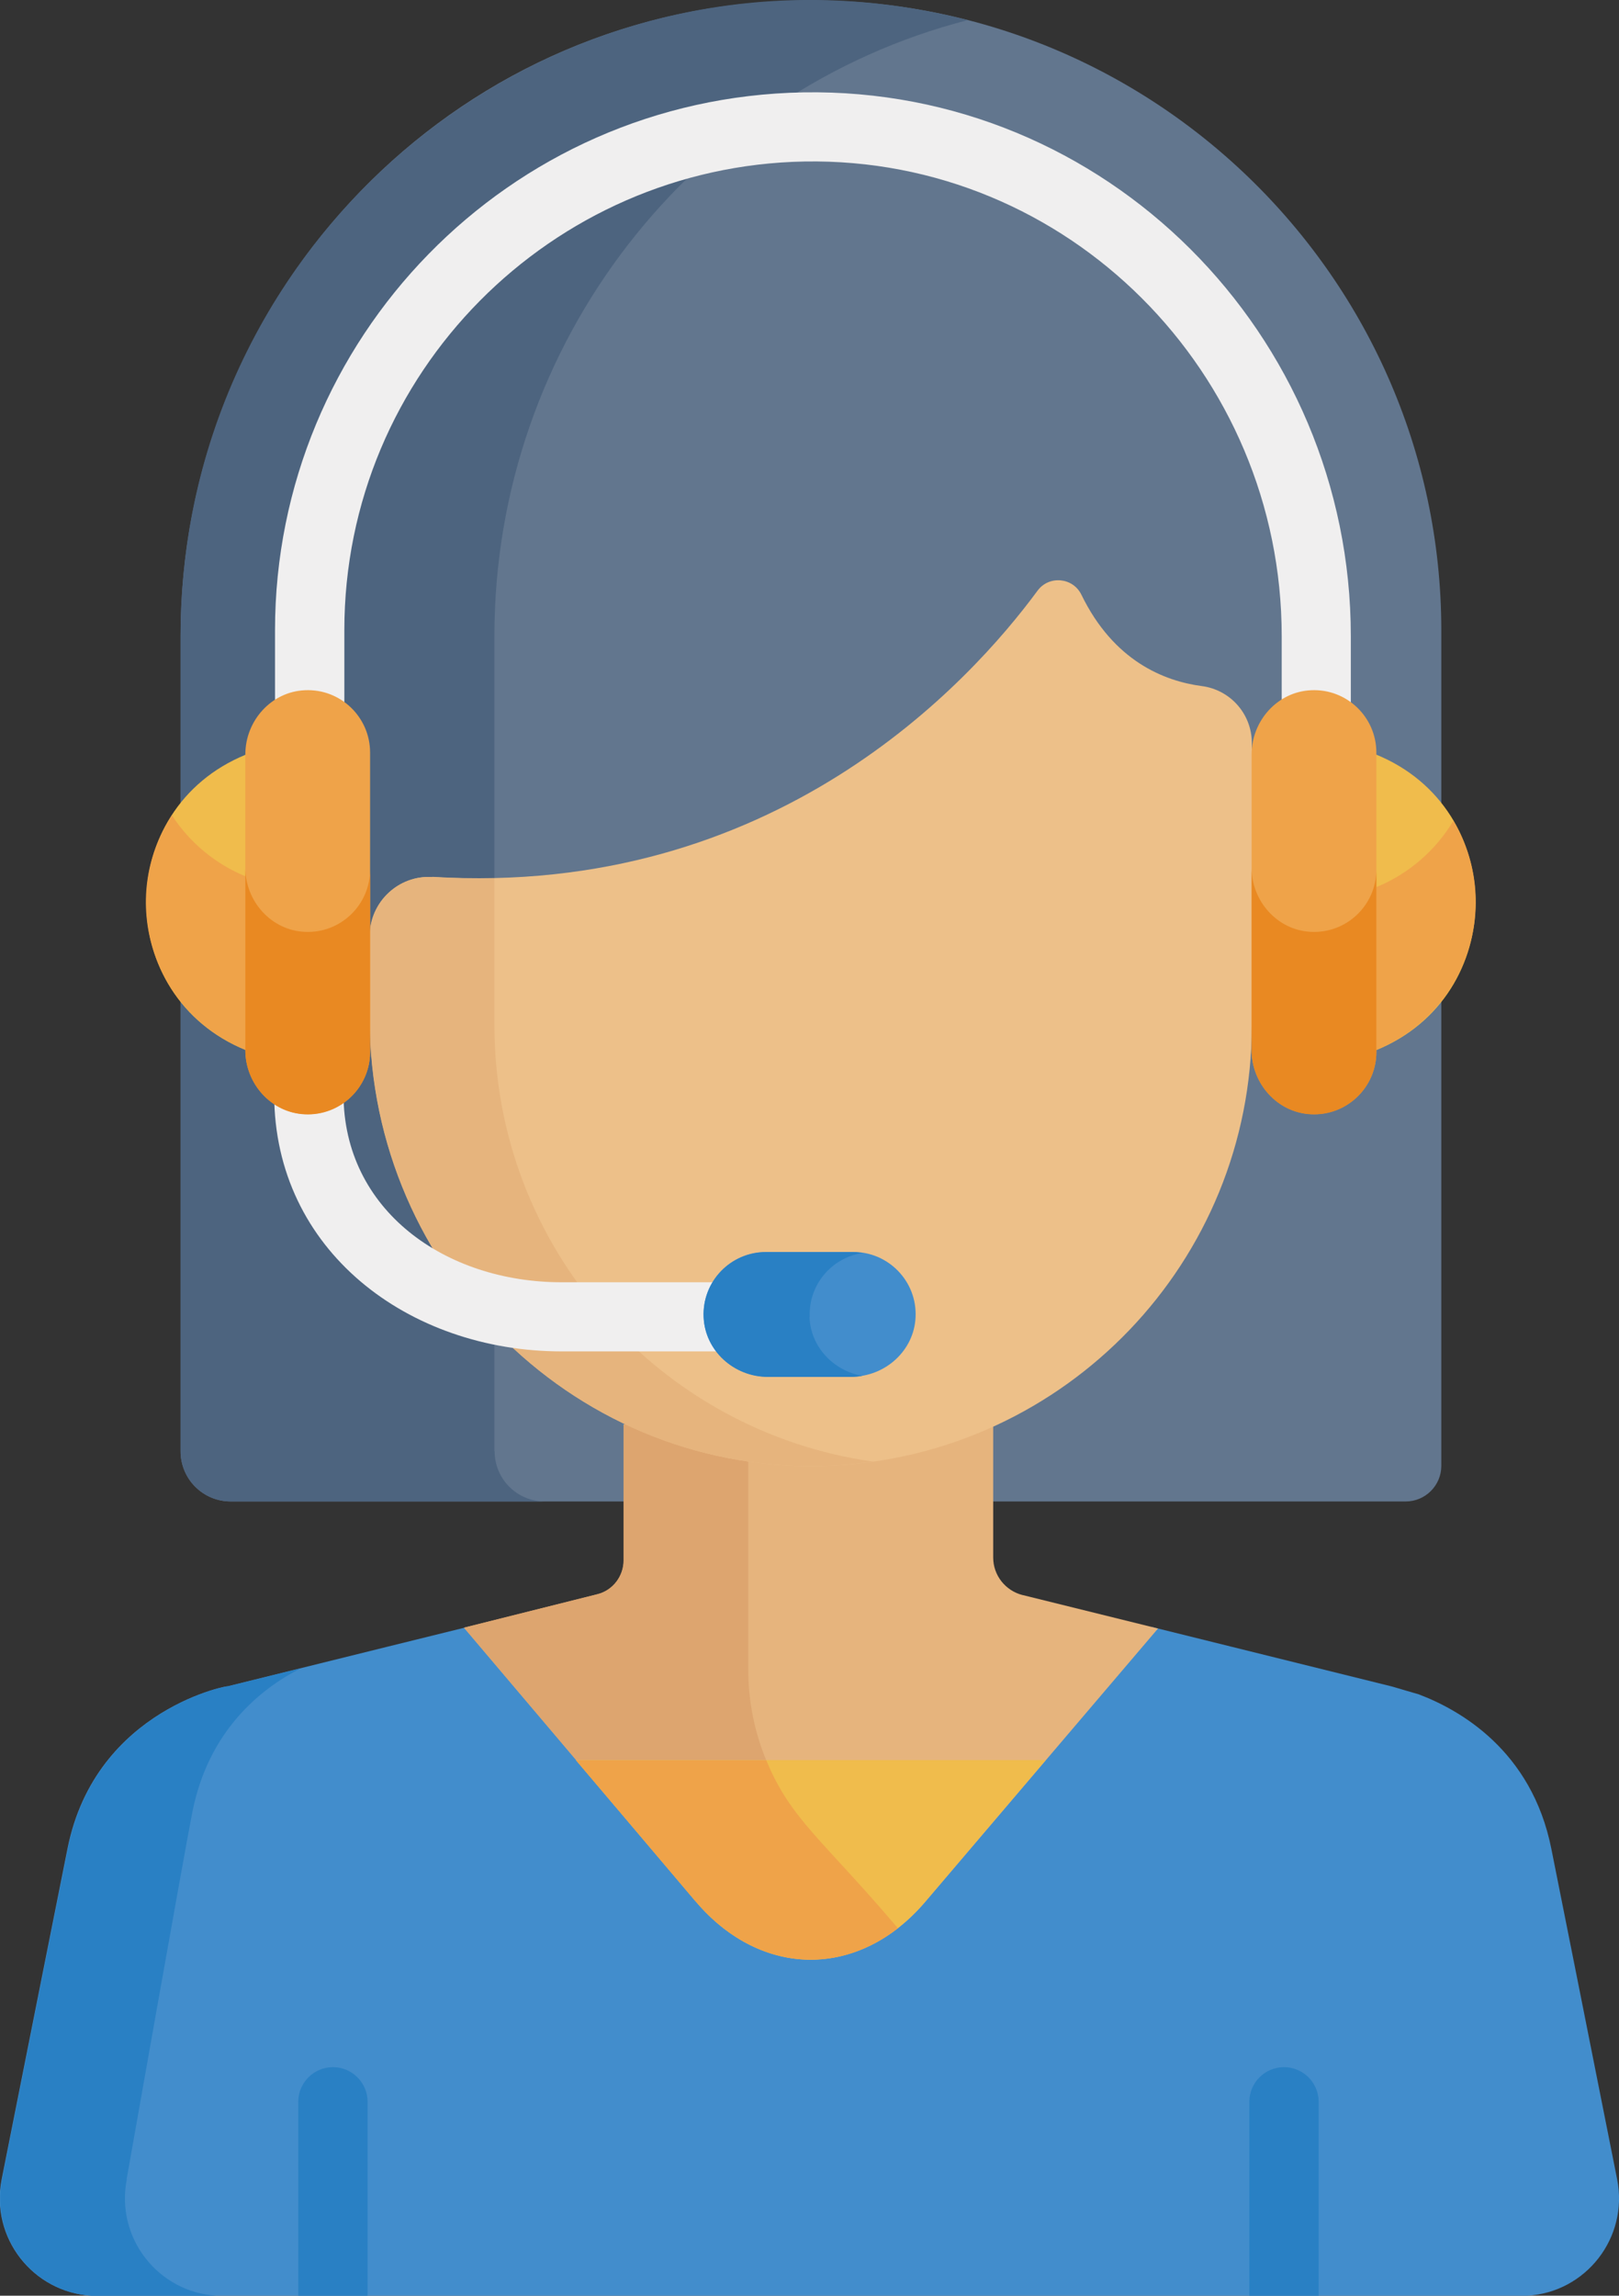
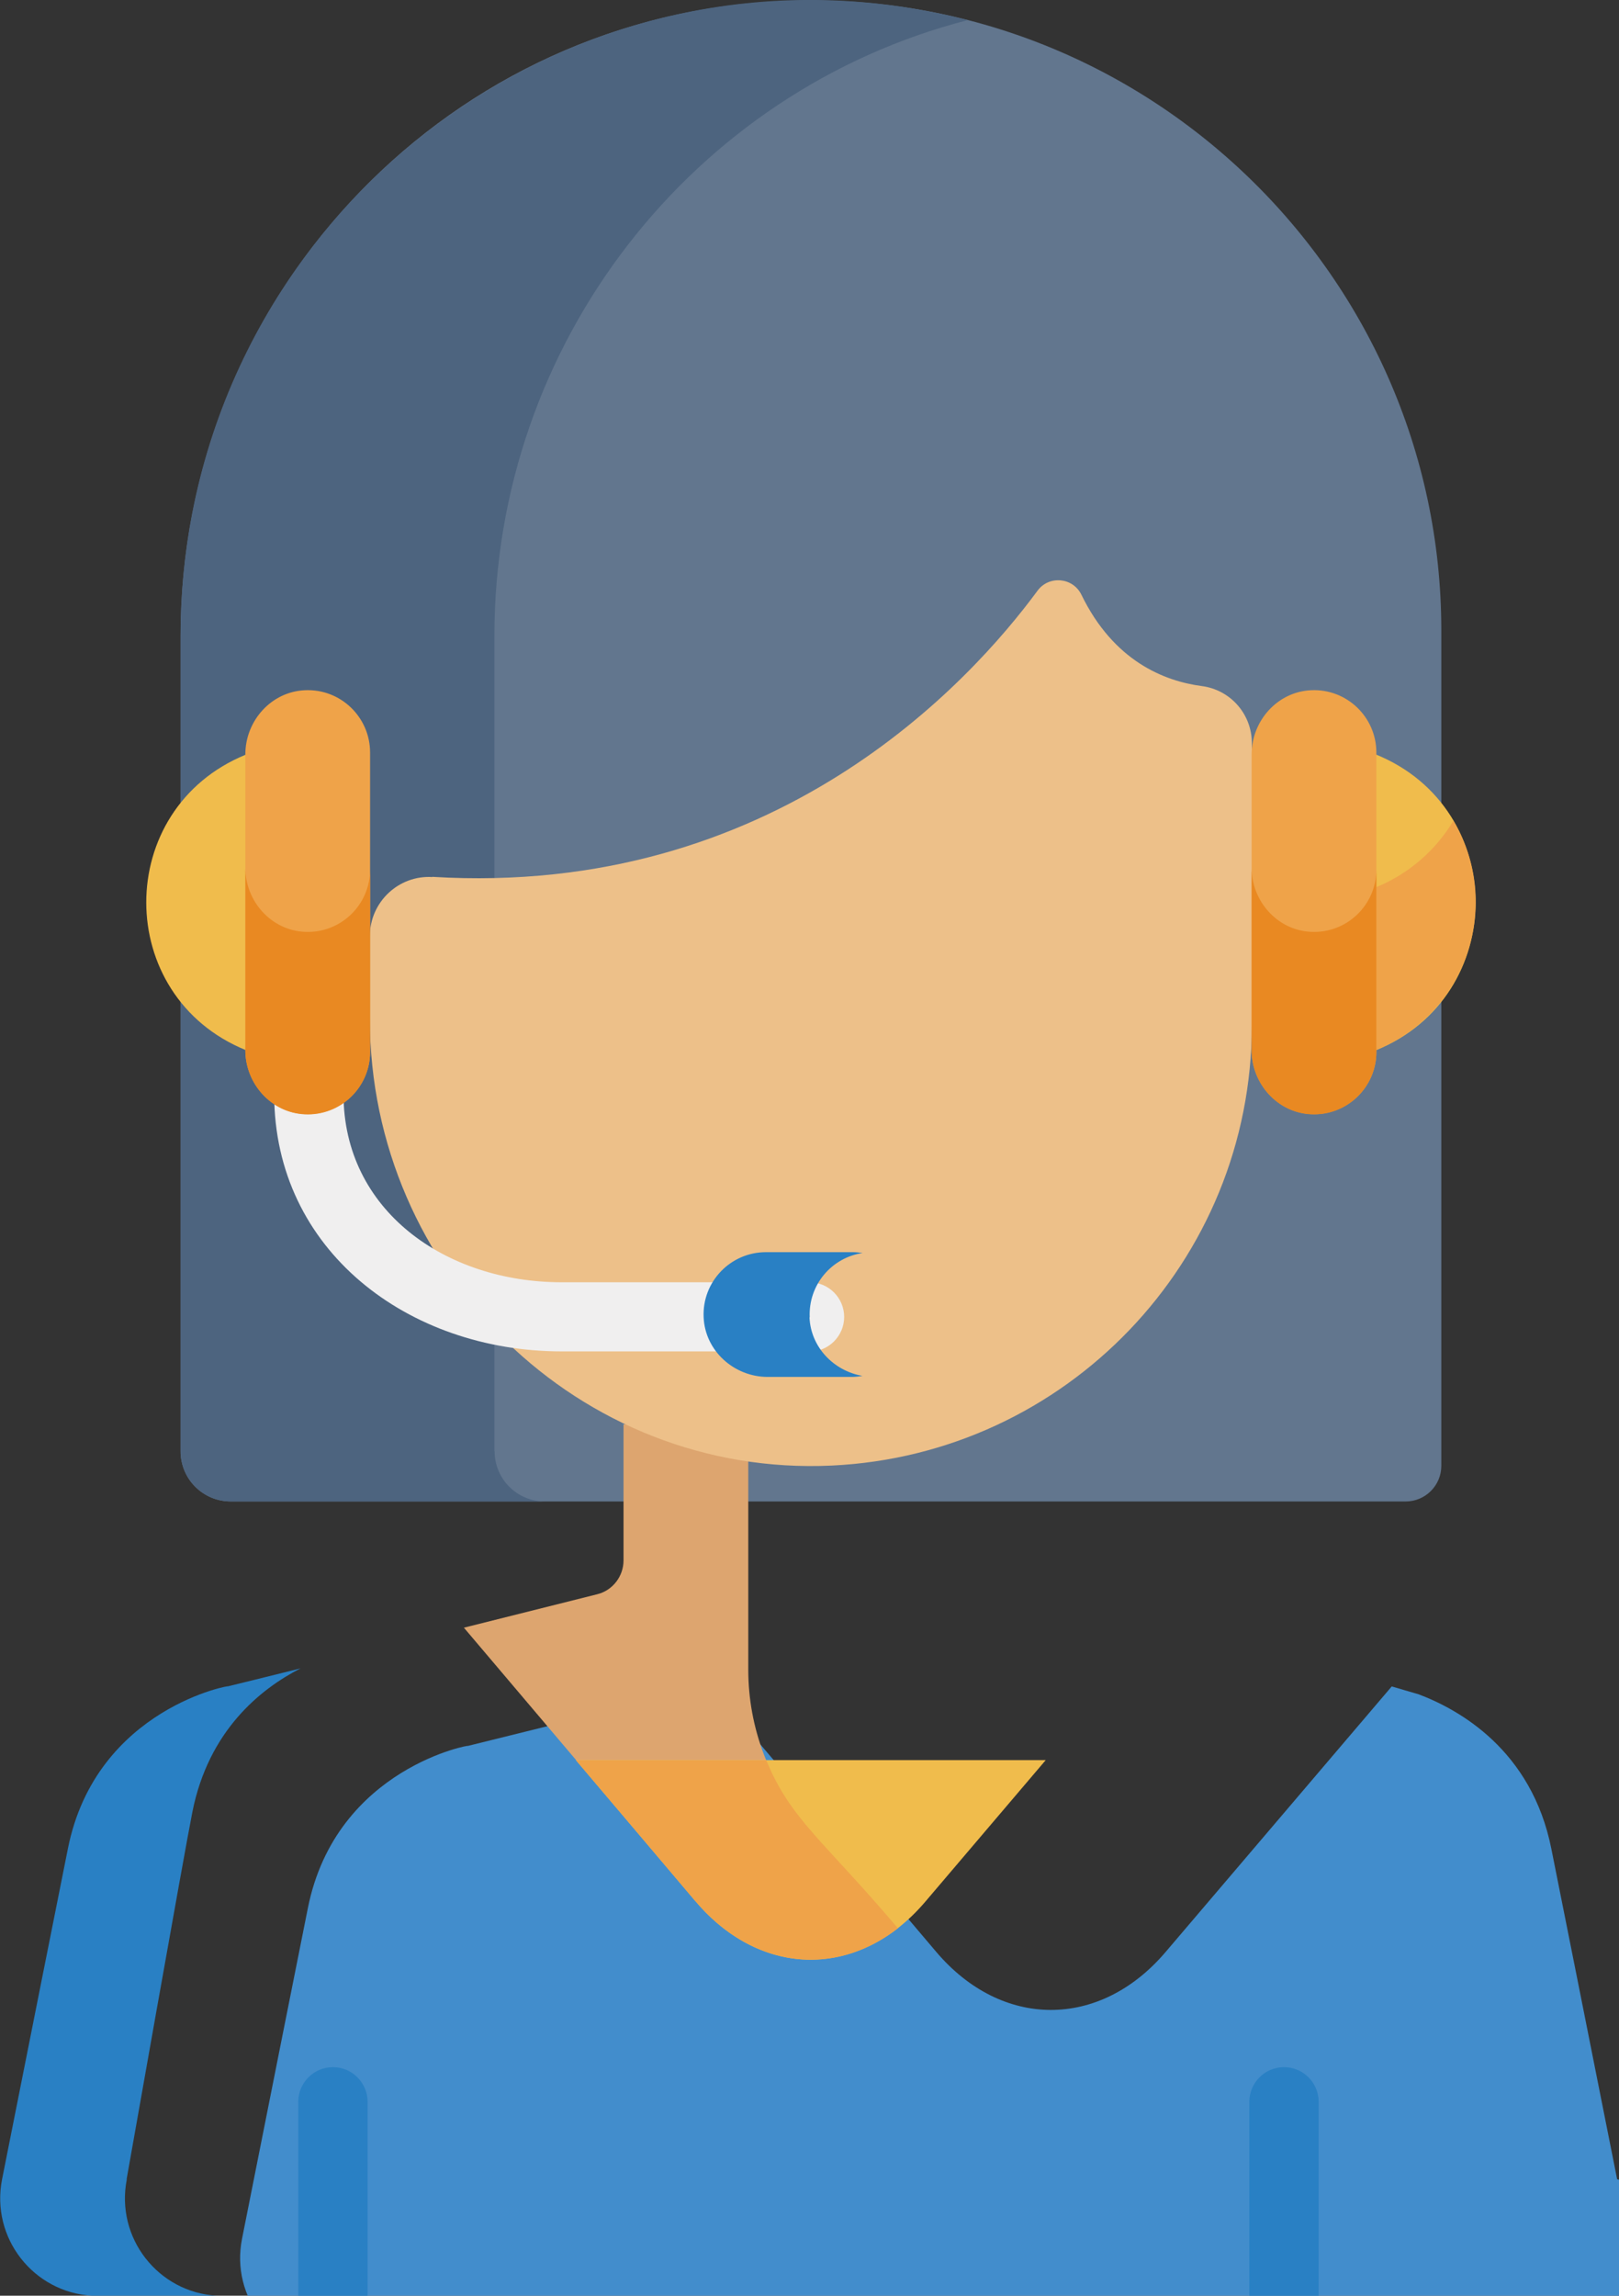
<svg xmlns="http://www.w3.org/2000/svg" id="_レイヤー_2" viewBox="0 0 78 110.59" width="78" height="110.59">
  <rect x="0" y="0" width="78" height="110.59" fill="#333333" stroke="none" />
  <defs>
    <style>.cls-1{fill:#62768e;}.cls-1,.cls-2,.cls-3,.cls-4,.cls-5,.cls-6,.cls-7,.cls-8,.cls-9,.cls-10,.cls-11{stroke-width:0px;}.cls-2{fill:#4d647f;}.cls-3{fill:#2980c4;}.cls-4{fill:#428dcc;}.cls-5{fill:#dda56f;}.cls-6{fill:#f0bc4c;}.cls-7{fill:#edc089;}.cls-8{fill:#e6b47d;}.cls-9{fill:#efa349;}.cls-10{fill:#f0efef;}.cls-11{fill:#e98922;}</style>
  </defs>
  <g id="_レイヤー_3">
    <path class="cls-1" d="m37.1.08C21.08,1.09,8.7,14.58,8.7,30.63v39.28c0,1.34,1.08,2.42,2.42,2.42h56.6c.95,0,1.72-.77,1.72-1.72V30.38c0-17.39-14.7-31.42-32.32-30.3Z" />
    <path class="cls-2" d="m23.82,69.91V30.63c0-14.12,9.58-26.26,22.8-29.66C27.3-4,8.7,10.74,8.7,30.63v39.28c0,1.34,1.08,2.42,2.42,2.42h15.13c-1.34,0-2.42-1.08-2.42-2.42Z" />
-     <path class="cls-4" d="m77.91,104.98c-1.28-6.44-2.8-14.08-3.17-15.92-.95-4.77-4.46-6.71-6.39-7.44-.02,0-1.32-.39-1.3-.38h0s-6.22-1.54-11.58-2.87l-10.9,12.8c-3.17,3.72-7.89,3.71-11.05-.02l-10.86-12.81c-1.54.38-5.23,1.29-11.72,2.9h0c.38-.11-6.33.97-7.69,7.82-.37,1.84-1.89,9.48-3.17,15.92-.56,2.82,1.51,5.45,4.33,5.61,0,0,.02,0,.02,0h69.13s0,0,.02,0c2.82-.16,4.89-2.79,4.33-5.61Z" />
+     <path class="cls-4" d="m77.91,104.98c-1.28-6.44-2.8-14.08-3.17-15.92-.95-4.77-4.46-6.71-6.39-7.44-.02,0-1.32-.39-1.3-.38h0l-10.9,12.8c-3.17,3.72-7.89,3.71-11.05-.02l-10.86-12.81c-1.54.38-5.23,1.29-11.72,2.9h0c.38-.11-6.33.97-7.69,7.82-.37,1.84-1.89,9.48-3.17,15.92-.56,2.82,1.51,5.45,4.33,5.61,0,0,.02,0,.02,0h69.13s0,0,.02,0c2.82-.16,4.89-2.79,4.33-5.61Z" />
    <path class="cls-4" d="m30.05,68.61h0s-.07.02-.1.03c.05,0,.08,0,.11,0v-.03h0Z" />
    <path class="cls-3" d="m6.1,104.98s2.8-15.86,3.17-17.7c.78-3.91,3.27-5.92,5.21-6.91-1.65.41-2.94.73-3.52.87h0c.38-.11-6.33.97-7.69,7.82-.37,1.84-1.89,9.48-3.17,15.92-.56,2.83,1.52,5.45,4.33,5.61,0,0,.02,0,.02,0h6.01s0,0-.02,0c-2.81-.16-4.89-2.78-4.33-5.61Z" />
-     <path class="cls-8" d="m49.27,76.84c-.83-.21-1.42-.95-1.42-1.81v-6.42h-1.62c-4.57,1.68-9.72,1.78-14.56,0h-1.62v6.56c0,.77-.53,1.45-1.27,1.63l-6.42,1.61,11.17,13.18c3.16,3.73,7.88,3.74,11.05.02l11.21-13.16-6.51-1.61Z" />
    <path class="cls-5" d="m43.26,92.88l-4.31-4.84c-1.87-2.09-2.9-4.8-2.9-7.61v-10.73c-1.47-.2-2.94-.56-4.39-1.09h-1.62v6.56c0,.77-.53,1.45-1.27,1.63l-6.42,1.61,11.17,13.18c2.75,3.24,6.68,3.67,9.74,1.28Z" />
    <path class="cls-3" d="m17.71,101.25c0-.92-.75-1.67-1.67-1.67s-1.67.75-1.67,1.67v9.34h3.34v-9.34Z" />
    <path class="cls-3" d="m63.53,110.59v-9.34c0-.92-.75-1.67-1.67-1.67s-1.67.75-1.67,1.67v9.34h3.34Z" />
    <path class="cls-6" d="m33.52,91.6c3.16,3.73,7.88,3.74,11.05.02l5.81-6.83h-22.63l5.77,6.81Z" />
    <path class="cls-9" d="m33.52,91.6c1.3,1.54,3.07,2.64,5.1,2.79,1.71.12,3.32-.47,4.64-1.5-3.61-4.26-5.17-5.24-6.34-8.09h-9.17c2.03,2.39,3.75,4.42,5.77,6.81Z" />
    <path class="cls-7" d="m20.83,42.25c-1.63-.1-3.01,1.21-3.01,2.84v3.99c0,12.17,10.09,22.09,22.25,21.52,11.27-.53,20.24-9.82,20.24-21.22v-13.59c0-1.39-1.03-2.56-2.41-2.74-1.82-.24-4.25-1.21-5.8-4.4-.41-.84-1.56-.94-2.11-.2-3.26,4.43-12.69,14.79-29.16,13.79Z" />
-     <path class="cls-8" d="m23.82,49.38v-7.07c-.97.02-1.97,0-3-.06-1.63-.1-3.01,1.21-3.01,2.84v3.99c0,12.17,10.09,22.09,22.25,21.52.67-.03,1.34-.1,2-.19-10.31-1.46-18.24-10.32-18.24-21.03Z" />
    <path class="cls-10" d="m39,65.1h-11.94c-7.38,0-13.85-4.86-13.85-12.39v-3.42c0-.92.75-1.67,1.67-1.67s1.67.75,1.67,1.67v3.42c0,5.59,4.9,9.06,10.51,9.06h11.94c.92,0,1.67.75,1.67,1.67s-.75,1.67-1.67,1.67Z" />
-     <path class="cls-10" d="m63.42,36.85c-.92,0-1.67-.75-1.67-1.67v-4.54c0-12.69-10.3-23.08-22.99-22.86-12.17.22-22.17,10.17-22.17,22.58v4.82c0,.92-.75,1.67-1.67,1.67s-1.67-.75-1.67-1.67v-4.82c0-14.02,11.24-25.66,25.45-25.91,14.56-.25,26.38,11.64,26.38,26.2v4.54c0,.92-.75,1.67-1.67,1.67Z" />
    <path class="cls-6" d="m66.3,36.35v14.24c6.38-2.6,6.39-11.63,0-14.24Z" />
    <path class="cls-9" d="m66.3,42.74v7.84c4.4-1.79,6.1-7.04,3.72-11.04-.85,1.43-2.16,2.56-3.72,3.2Z" />
    <path class="cls-6" d="m11.85,36.35v14.24c-6.4-2.6-6.41-11.63,0-14.24Z" />
-     <path class="cls-9" d="m8.28,39.28c-2.63,4.02-.96,9.47,3.56,11.3v-8.36c-1.47-.6-2.71-1.64-3.56-2.95Z" />
-     <path class="cls-4" d="m37,66.32h4.02c1.62,0,3.02-1.25,3.09-2.87.08-1.72-1.3-3.14-3-3.14h-4.21c-1.7,0-3.08,1.42-3,3.14.07,1.62,1.47,2.87,3.09,2.87Z" />
    <path class="cls-3" d="m39.01,63.46c-.07-1.57,1.06-2.88,2.55-3.1-.15-.02-.3-.04-.45-.04h-4.21c-1.7,0-3.08,1.42-3,3.14.07,1.62,1.47,2.87,3.09,2.87h4.02c.18,0,.37-.02.54-.05-1.38-.24-2.49-1.38-2.55-2.82Z" />
    <path class="cls-9" d="m11.82,50.58v-14.24c0-1.62,1.25-3.02,2.87-3.09,1.72-.08,3.14,1.3,3.14,3v14.42c0,1.7-1.42,3.08-3.14,3-1.62-.07-2.87-1.47-2.87-3.09Z" />
    <path class="cls-11" d="m14.69,44.89c-1.62-.07-2.87-1.47-2.87-3.09v8.79c0,1.62,1.25,3.02,2.87,3.09,1.72.08,3.14-1.3,3.14-3v-8.79c0,1.7-1.42,3.08-3.14,3Z" />
    <path class="cls-9" d="m60.3,50.58v-14.24c0-1.62,1.25-3.02,2.87-3.09,1.72-.08,3.14,1.3,3.14,3v14.42c0,1.7-1.42,3.08-3.14,3-1.62-.07-2.87-1.47-2.87-3.09Z" />
    <path class="cls-11" d="m63.17,44.89c-1.62-.07-2.87-1.47-2.87-3.09v8.79c0,1.62,1.25,3.02,2.87,3.09,1.72.08,3.14-1.3,3.14-3v-8.79c0,1.7-1.42,3.08-3.14,3Z" />
  </g>
</svg>